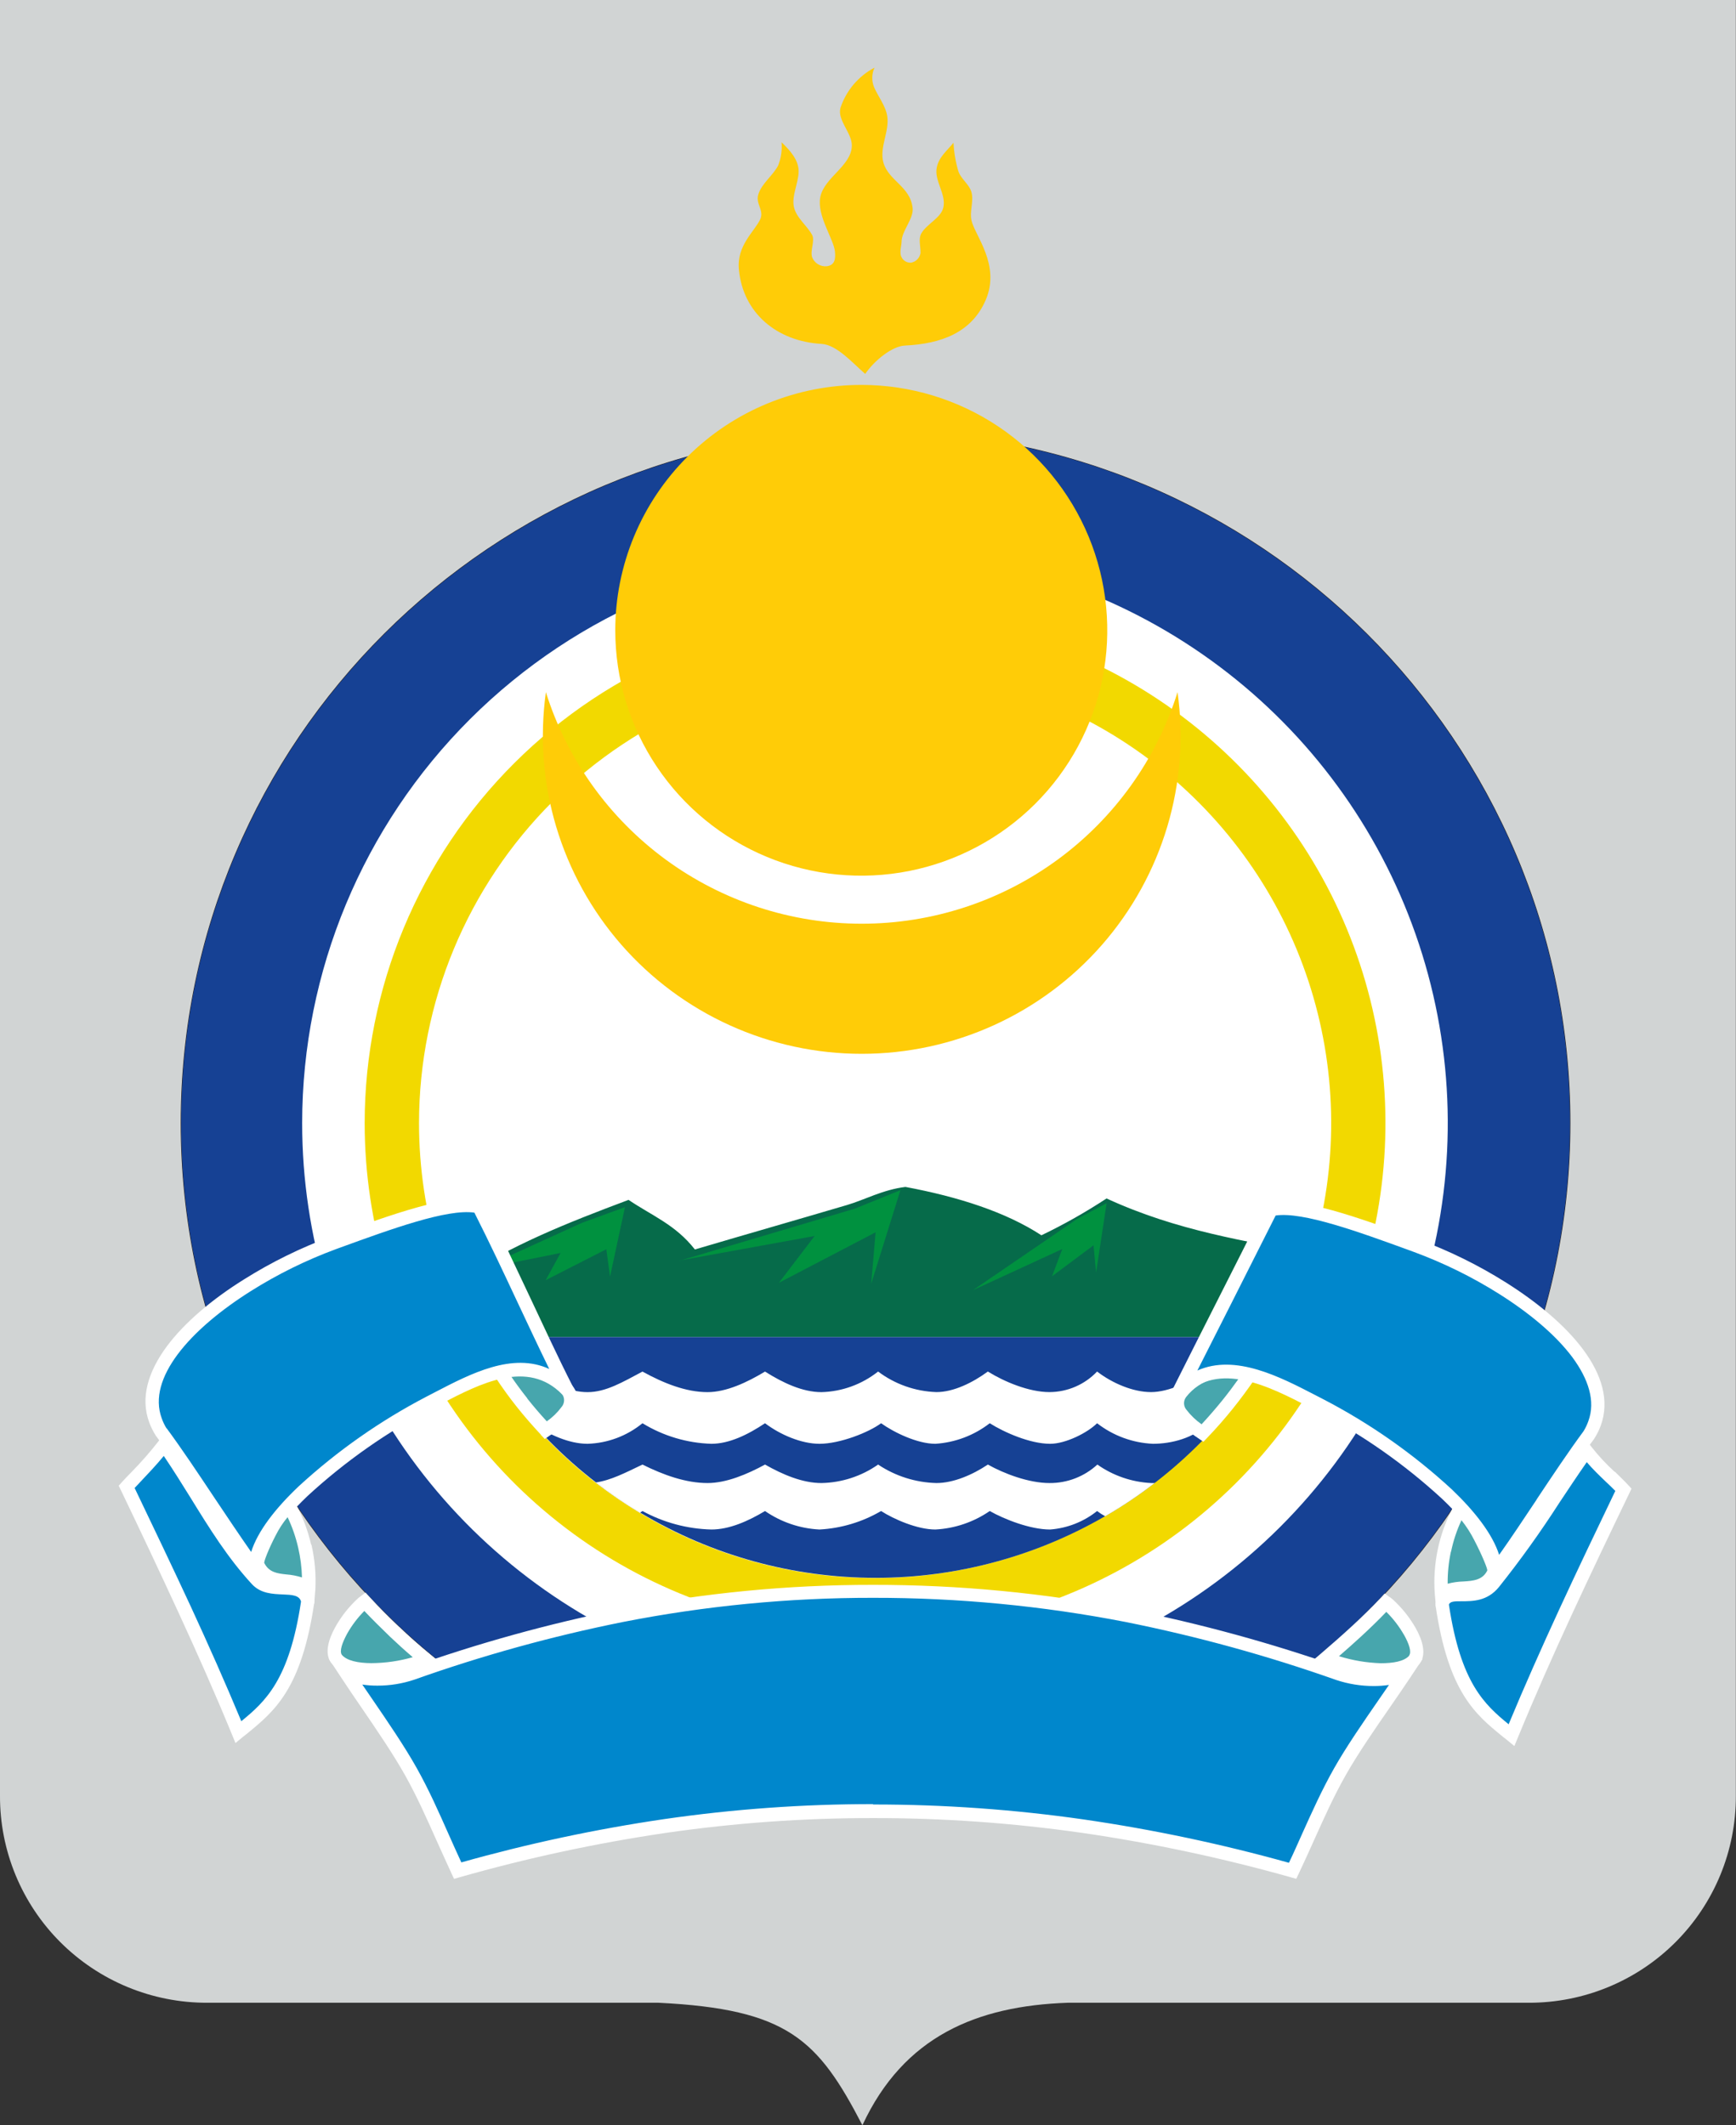
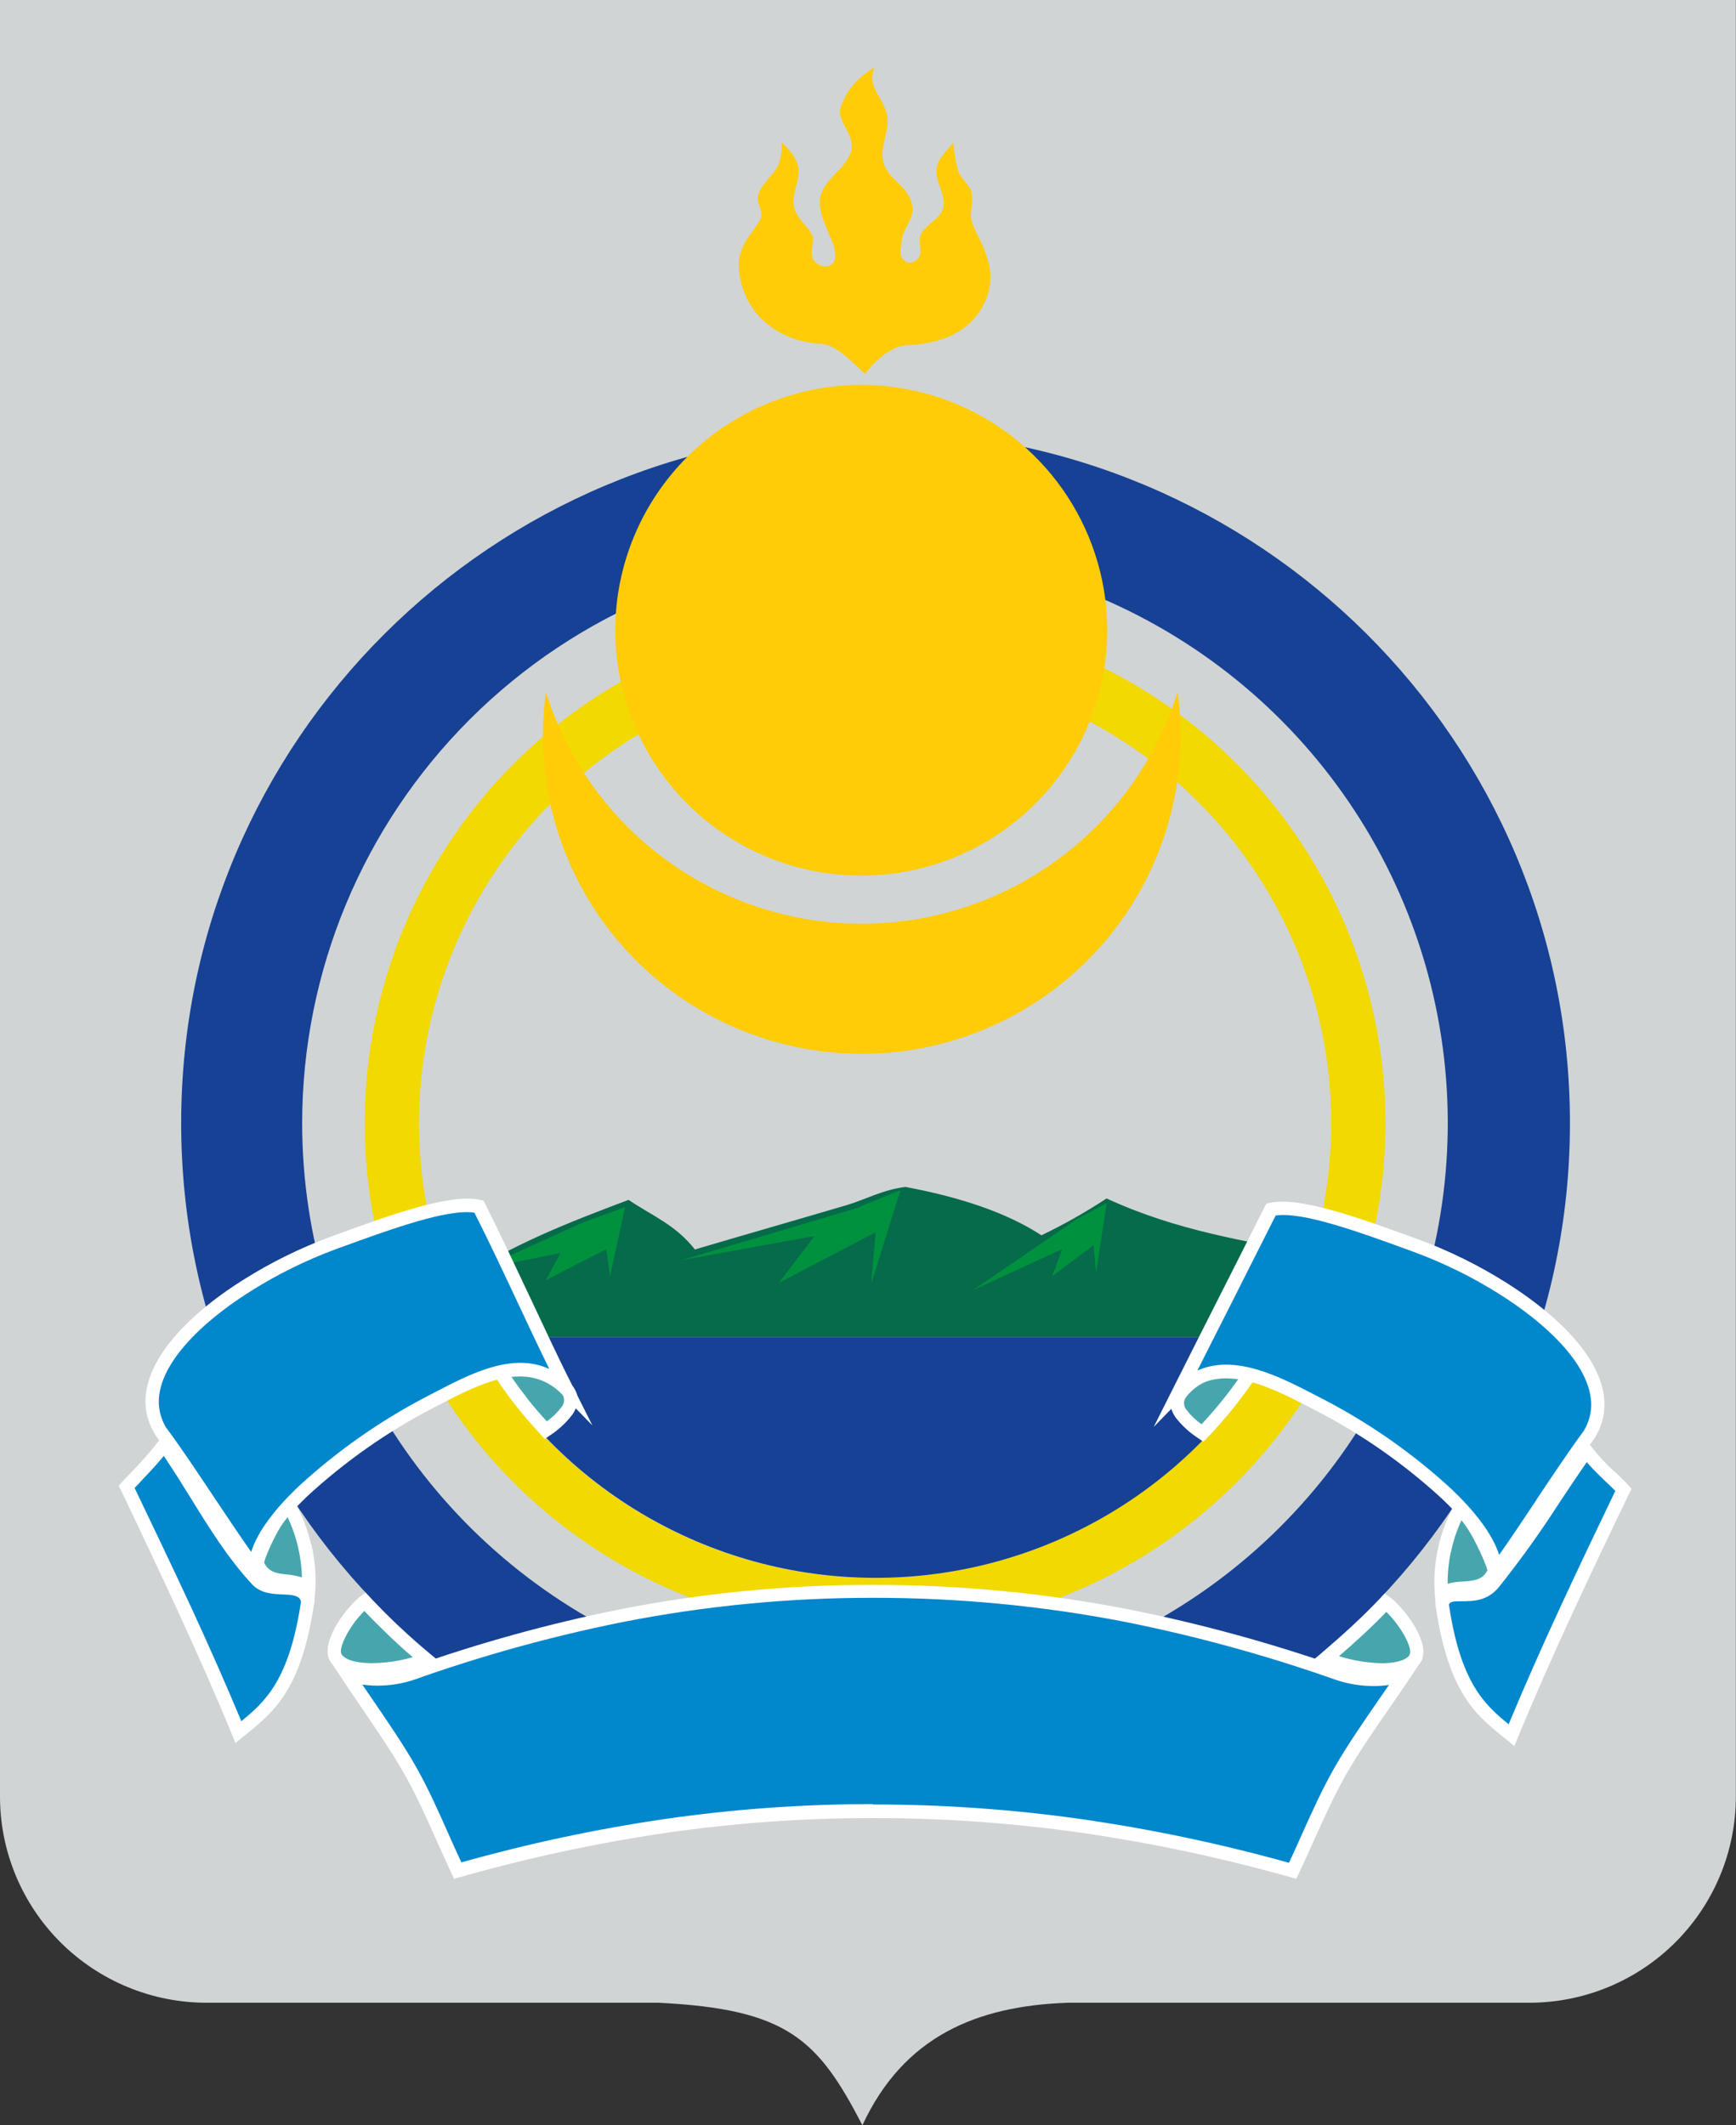
<svg xmlns="http://www.w3.org/2000/svg" width="116" height="142" viewBox="0 0 116 142" fill="none">
  <rect x="0" y="0" width="116" height="142" fill="#333333" stroke="none" />
  <g clip-path="url(#clip0_740_2)">
    <path fill-rule="evenodd" clip-rule="evenodd" d="M115.99 0V119.997C115.996 121.811 115.643 123.608 114.951 125.284C114.259 126.961 113.242 128.486 111.958 129.769C110.674 131.053 109.149 132.072 107.469 132.766C105.79 133.461 103.989 133.817 102.171 133.816H71.341C65.28 134.028 60.391 136.049 57.626 142C54.65 136.261 52.629 134.243 44.01 133.816H13.822C12.004 133.817 10.204 133.461 8.524 132.766C6.844 132.072 5.319 131.053 4.034 129.77C2.75 128.486 1.733 126.962 1.04 125.285C0.348 123.608 -0.006 121.811 -0 119.997V0H115.99Z" fill="#D1D4D4" />
-     <path fill-rule="evenodd" clip-rule="evenodd" d="M58.507 28.81C84.128 28.81 104.904 49.511 104.904 75.038C104.904 100.566 84.128 121.27 58.507 121.27C32.885 121.27 12.106 100.569 12.106 75.038C12.106 49.508 32.885 28.81 58.507 28.81Z" fill="white" stroke="#1F1A18" stroke-width="0.06" stroke-miterlimit="22.93" />
    <path fill-rule="evenodd" clip-rule="evenodd" d="M58.507 44.64C64.533 44.647 70.422 46.435 75.429 49.779C80.437 53.123 84.338 57.872 86.64 63.427C88.942 68.982 89.541 75.094 88.361 80.988C87.182 86.883 84.277 92.296 80.013 96.544C75.75 100.792 70.32 103.684 64.409 104.855C58.498 106.025 52.372 105.421 46.805 103.12C41.238 100.818 36.481 96.922 33.133 91.923C29.786 86.925 27.999 81.049 27.999 75.038C28.004 66.972 31.221 59.239 36.942 53.538C42.663 47.837 50.42 44.637 58.507 44.64ZM58.507 41.02C65.251 41.027 71.841 43.028 77.445 46.77C83.049 50.513 87.414 55.828 89.99 62.044C92.566 68.261 93.237 75.1 91.917 81.696C90.597 88.293 87.346 94.351 82.575 99.105C77.804 103.859 71.727 107.095 65.112 108.405C58.498 109.715 51.642 109.039 45.413 106.463C39.183 103.888 33.858 99.528 30.113 93.934C26.367 88.341 24.367 81.765 24.367 75.038C24.373 66.012 27.973 57.358 34.375 50.978C40.777 44.599 49.457 41.017 58.507 41.02Z" fill="#F2D900" />
    <path fill-rule="evenodd" clip-rule="evenodd" d="M87.722 83.807C87.144 85.722 86.376 87.576 85.429 89.34H31.597C30.922 88.084 30.336 86.782 29.846 85.443L30.479 85.582C34.279 83.134 37.838 81.735 41.999 80.171C43.582 81.239 45.137 81.829 46.432 83.484C49.976 82.439 53.05 81.561 56.597 80.515C57.778 80.168 58.988 79.489 60.502 79.306C64.048 79.969 67.221 80.989 69.587 82.537C71.092 81.815 72.546 80.993 73.941 80.076C78.675 82.259 83.263 82.919 87.751 83.807H87.722Z" fill="#066B4A" />
    <path fill-rule="evenodd" clip-rule="evenodd" d="M85.429 89.34C82.823 94.2 78.942 98.264 74.202 101.096C69.461 103.929 64.039 105.425 58.513 105.425C52.987 105.425 47.565 103.929 42.824 101.096C38.084 98.264 34.203 94.2 31.597 89.34H85.429Z" fill="#164194" />
-     <path fill-rule="evenodd" clip-rule="evenodd" d="M77.168 99.081C76.113 99.898 75.004 100.643 73.849 101.311C73.66 101.209 73.478 101.091 73.308 100.961C72.41 101.679 71.316 102.109 70.169 102.196C68.827 102.196 67.095 101.504 66.135 100.961C65.062 101.699 63.805 102.127 62.503 102.196C61.293 102.196 59.726 101.507 58.874 100.961C57.62 101.694 56.209 102.118 54.757 102.196C53.453 102.13 52.193 101.703 51.119 100.961C49.976 101.646 48.728 102.196 47.534 102.196C45.923 102.155 44.344 101.732 42.93 100.961L42.765 101.074C41.741 100.46 40.755 99.785 39.811 99.053C40.827 98.907 41.8 98.396 42.93 97.856C44.342 98.557 45.828 99.091 47.278 99.091C48.544 99.091 49.941 98.497 51.119 97.856C52.325 98.541 53.633 99.091 54.89 99.091C56.247 99.065 57.565 98.635 58.675 97.856C59.83 98.629 61.182 99.057 62.573 99.091C63.716 99.091 65.001 98.532 66.008 97.856C67.107 98.472 68.751 99.091 70.125 99.091C71.311 99.101 72.456 98.659 73.326 97.856C74.385 98.602 75.635 99.031 76.93 99.091H77.187L77.168 99.081ZM83.472 92.505C82.774 93.497 82.017 94.446 81.205 95.348C81.048 95.281 80.899 95.196 80.762 95.095C79.786 96.09 78.276 96.469 77.035 96.469C75.68 96.407 74.377 95.927 73.308 95.095C72.674 95.727 71.214 96.469 70.169 96.469C68.827 96.469 67.095 95.702 66.135 95.095C65.09 95.906 63.824 96.384 62.503 96.469C61.293 96.469 59.726 95.705 58.874 95.095C58.06 95.705 56.125 96.469 54.757 96.469C53.545 96.469 52.126 95.859 51.119 95.095C49.976 95.859 48.728 96.469 47.534 96.469C45.906 96.419 44.319 95.946 42.93 95.095C41.892 95.945 40.602 96.428 39.26 96.469C38.034 96.469 36.66 95.859 35.59 95.095C34.833 94.238 34.126 93.338 33.471 92.401C34.197 92.161 34.912 91.889 35.59 91.643C36.955 92.42 38.034 93.017 39.26 93.017C40.485 93.017 41.6 92.35 42.93 91.643C44.342 92.42 45.828 93.017 47.278 93.017C48.544 93.017 49.941 92.353 51.119 91.643C52.325 92.404 53.633 93.017 54.89 93.017C56.268 92.981 57.597 92.497 58.675 91.64C59.8 92.488 61.162 92.968 62.573 93.014C63.716 93.014 65.001 92.382 66.008 91.64C67.107 92.322 68.751 93.014 70.125 93.014C70.721 93.012 71.311 92.889 71.858 92.653C72.405 92.417 72.898 92.072 73.308 91.64C74.327 92.423 75.708 93.014 76.911 93.014C78.115 93.014 79.555 92.3 80.512 91.64C81.468 92.023 82.46 92.313 83.472 92.505Z" fill="white" />
    <path fill-rule="evenodd" clip-rule="evenodd" d="M58.507 36.861C66.075 36.869 73.471 39.115 79.76 43.315C86.049 47.514 90.948 53.48 93.839 60.457C96.73 67.433 97.482 75.108 96 82.511C94.519 89.915 90.87 96.713 85.516 102.048C80.161 107.384 73.341 111.016 65.917 112.485C58.494 113.955 50.8 113.197 43.809 110.306C36.817 107.415 30.842 102.522 26.638 96.244C22.434 89.967 20.19 82.587 20.19 75.038C20.197 64.908 24.238 55.195 31.423 48.035C38.608 40.876 48.35 36.856 58.507 36.861ZM58.507 28.806C84.128 28.806 104.904 49.511 104.904 75.038C104.904 100.566 84.128 121.27 58.507 121.27C32.885 121.27 12.106 100.566 12.106 75.038C12.106 49.511 32.885 28.806 58.507 28.806Z" fill="#164194" />
    <path fill-rule="evenodd" clip-rule="evenodd" d="M96.323 106.532C96.166 104.562 96.582 102.587 97.523 100.847C98.748 101.795 99.913 104.855 99.771 105.149C99.036 106.662 97.304 105.717 96.323 106.548V106.532ZM83.507 91.835C82.711 91.513 81.831 91.459 81 91.681C80.17 91.903 79.435 92.388 78.906 93.064C78.159 94.012 79.223 94.959 80.347 95.752C81.509 94.536 82.568 93.226 83.513 91.835H83.507ZM20.612 106.169C20.716 104.237 20.277 102.314 19.345 100.616C18.123 101.564 17.128 104.328 17.268 104.621C17.999 106.131 19.617 105.215 20.621 106.169H20.612ZM36.464 95.553C35.344 94.37 34.331 93.09 33.437 91.728C35.194 91.078 36.806 91.488 37.87 92.853C38.617 93.8 37.569 94.773 36.448 95.553H36.464ZM92.586 107.057C93.454 107.688 95.211 110.032 94.486 110.894C93.517 112.019 90.391 111.51 88.593 110.806C89.998 109.631 91.336 108.38 92.602 107.057H92.586ZM28.477 110.907C27.02 109.703 25.644 108.403 24.361 107.016C23.503 107.647 21.764 110.01 22.496 110.872C23.446 111.997 26.688 111.611 28.471 110.907H28.477Z" fill="#47A6AD" />
    <path d="M95.879 106.573C95.712 104.506 96.152 102.435 97.146 100.613L97.399 100.158L97.811 100.474C98.44 101.042 98.951 101.729 99.312 102.496C99.945 103.705 100.316 105.057 100.186 105.323C99.647 106.434 98.754 106.491 97.868 106.551C97.396 106.583 96.918 106.614 96.627 106.867L95.958 107.432L95.879 106.576V106.573ZM96.95 103.677C96.799 104.381 96.727 105.099 96.734 105.818C97.081 105.727 97.437 105.676 97.795 105.667C98.428 105.626 99.062 105.582 99.378 104.94C99.419 104.855 99.033 103.911 98.514 102.913C98.275 102.439 97.987 101.991 97.656 101.576C97.343 102.247 97.109 102.952 96.959 103.677H96.95ZM82.785 92.088C82.227 91.964 81.647 91.975 81.094 92.12C80.365 92.318 79.721 92.747 79.258 93.342C79.161 93.469 79.111 93.627 79.118 93.786C79.125 93.946 79.188 94.099 79.296 94.217C79.577 94.581 79.912 94.901 80.29 95.165C80.771 94.647 81.224 94.122 81.661 93.585C82.047 93.105 82.422 92.609 82.785 92.098V92.088ZM80.863 91.254C81.791 91.016 82.771 91.072 83.665 91.415L84.201 91.618L83.884 92.088C83.396 92.796 82.896 93.478 82.364 94.138C81.832 94.798 81.275 95.433 80.676 96.058L80.41 96.336L80.094 96.115C79.507 95.741 78.988 95.268 78.561 94.719C78.137 94.103 78.035 93.456 78.561 92.789C79.142 92.042 79.951 91.503 80.866 91.254H80.863ZM20.178 105.398C20.16 104.728 20.075 104.062 19.924 103.408C19.763 102.704 19.526 102.02 19.215 101.368C18.905 101.747 18.638 102.159 18.417 102.597C17.945 103.506 17.619 104.35 17.66 104.435C17.977 105.067 18.544 105.133 19.126 105.196C19.484 105.223 19.836 105.29 20.178 105.398ZM20.811 103.209C21.036 104.191 21.124 105.198 21.071 106.204L20.992 107.167L20.289 106.501C19.972 106.185 19.487 106.137 19.022 106.087C18.189 105.992 17.369 105.901 16.846 104.823C16.72 104.561 17.03 103.317 17.616 102.189C17.961 101.461 18.45 100.81 19.054 100.275L19.468 99.959L19.722 100.417C20.209 101.295 20.569 102.237 20.792 103.216L20.811 103.209ZM36.15 95.869C35.564 95.237 35.036 94.634 34.529 93.996C34.022 93.358 33.547 92.701 33.075 91.984L32.759 91.516L33.284 91.321C34.156 90.973 35.112 90.899 36.027 91.109C36.909 91.342 37.689 91.861 38.243 92.584C38.766 93.244 38.671 93.901 38.243 94.52C37.822 95.076 37.305 95.552 36.717 95.929L36.4 96.15L36.138 95.869H36.15ZM35.232 93.443C35.637 93.955 36.065 94.454 36.537 94.969C36.912 94.707 37.242 94.388 37.515 94.021C37.623 93.9 37.685 93.745 37.691 93.584C37.698 93.422 37.648 93.263 37.55 93.134C37.117 92.565 36.506 92.157 35.815 91.974C35.271 91.84 34.702 91.84 34.158 91.974C34.51 92.486 34.865 92.966 35.232 93.427V93.443ZM92.865 106.709C92.931 106.76 92.998 106.81 93.064 106.867C93.674 107.423 94.192 108.071 94.6 108.787C95.078 109.64 95.309 110.534 94.885 111.125C94.866 111.15 94.846 111.174 94.825 111.197C94.302 111.807 93.336 112.028 92.25 112.012C90.936 111.964 89.639 111.697 88.412 111.223L87.719 110.951L88.286 110.468C88.948 109.899 89.647 109.29 90.331 108.658C91.015 108.026 91.668 107.395 92.257 106.763L92.526 106.472L92.842 106.703L92.865 106.709ZM93.815 109.236C93.493 108.672 93.096 108.154 92.633 107.698C92.108 108.251 91.535 108.8 90.952 109.34C90.464 109.789 89.961 110.234 89.47 110.661C90.375 110.941 91.313 111.1 92.26 111.131C93.099 111.131 93.818 111.008 94.16 110.629V110.613C94.337 110.364 94.141 109.811 93.818 109.236H93.815ZM27.594 110.739C27.065 110.288 26.558 109.827 26.08 109.375C25.447 108.762 24.845 108.168 24.345 107.638C23.893 108.092 23.506 108.605 23.192 109.163C22.876 109.751 22.664 110.319 22.844 110.572C23.177 110.964 23.937 111.122 24.82 111.125C25.754 111.119 26.684 110.985 27.581 110.727L27.594 110.739ZM26.692 108.712C27.325 109.328 28.044 109.956 28.769 110.55L29.355 111.03L28.648 111.308C27.425 111.766 26.13 112.006 24.823 112.016C23.696 112.016 22.692 111.763 22.166 111.147L22.116 111.084C21.685 110.493 21.923 109.58 22.404 108.715C22.808 107.99 23.328 107.335 23.943 106.775C23.997 106.729 24.053 106.686 24.111 106.646L24.427 106.409L24.697 106.703C25.244 107.3 25.925 107.998 26.685 108.715L26.692 108.712Z" fill="white" />
    <path fill-rule="evenodd" clip-rule="evenodd" d="M78.684 46.248C79.102 49.256 78.868 52.318 77.999 55.229C77.129 58.139 75.644 60.83 73.645 63.12C71.645 65.409 69.176 67.245 66.405 68.503C63.634 69.761 60.625 70.412 57.58 70.412C54.536 70.412 51.527 69.761 48.756 68.503C45.985 67.245 43.516 65.409 41.516 63.12C39.516 60.83 38.032 58.139 37.162 55.229C36.293 52.318 36.059 49.256 36.476 46.248C37.883 50.733 40.689 54.652 44.485 57.435C48.281 60.218 52.869 61.719 57.58 61.719C62.292 61.719 66.88 60.218 70.676 57.435C74.472 54.652 77.278 50.733 78.684 46.248ZM57.579 25.717C60.829 25.723 64.004 26.689 66.704 28.494C69.403 30.299 71.505 32.862 72.745 35.858C73.985 38.855 74.306 42.151 73.669 45.33C73.031 48.508 71.464 51.427 69.164 53.717C66.864 56.007 63.935 57.566 60.747 58.197C57.559 58.827 54.255 58.501 51.253 57.259C48.251 56.017 45.686 53.915 43.881 51.22C42.076 48.524 41.112 45.355 41.112 42.113C41.114 39.958 41.541 37.824 42.369 35.834C43.197 33.843 44.411 32.035 45.94 30.512C47.469 28.99 49.284 27.782 51.281 26.96C53.278 26.137 55.418 25.715 57.579 25.717ZM57.813 24.984C58.465 24.037 59.647 23.124 60.467 23.089C62.889 22.972 64.922 22.23 65.866 20.044C66.876 17.694 65.131 15.73 64.916 14.725C64.777 14.116 65.077 13.462 64.916 12.849C64.77 12.306 64.191 11.952 64.029 11.412C63.851 10.801 63.745 10.171 63.713 9.536C63.269 10.089 62.737 10.483 62.595 11.194C62.414 12.069 63.228 12.963 63.038 13.841C62.896 14.564 61.911 14.962 61.556 15.607C61.357 15.97 61.518 16.444 61.509 16.914C61.481 17.07 61.408 17.213 61.298 17.326C61.188 17.44 61.046 17.517 60.891 17.549C60.8 17.557 60.708 17.546 60.621 17.516C60.534 17.487 60.455 17.44 60.387 17.378C60.319 17.316 60.266 17.241 60.228 17.158C60.191 17.074 60.172 16.984 60.172 16.892C60.153 16.64 60.245 16.355 60.245 16.147C60.245 15.436 61.053 14.624 60.983 13.917C60.837 12.448 59.368 12.088 59.026 10.85C58.751 9.855 59.444 8.778 59.286 7.758C59.175 7.06 58.652 6.415 58.399 5.806C58.318 5.6 58.279 5.38 58.285 5.159C58.292 4.938 58.344 4.721 58.437 4.52C57.359 5.088 56.543 6.05 56.16 7.205C55.932 8.029 56.936 8.891 56.92 9.732C56.895 11.087 55.087 11.845 54.814 13.156C54.561 14.391 55.704 15.957 55.79 16.801C55.84 17.293 55.79 17.71 55.258 17.789C55.047 17.812 54.835 17.764 54.655 17.653C54.475 17.542 54.337 17.375 54.263 17.176C54.127 16.715 54.472 16.074 54.263 15.692C53.902 15.041 53.199 14.545 53.047 13.816C52.895 13.086 53.336 12.277 53.364 11.497C53.393 10.717 52.804 10.06 52.224 9.507C52.27 10.035 52.192 10.566 51.996 11.058C51.645 11.737 50.878 12.271 50.666 13.007C50.482 13.639 51.078 14.056 50.796 14.659C50.416 15.471 49.213 16.403 49.374 18.01C49.64 20.91 51.907 22.811 54.903 22.979C55.923 23.036 57.018 24.302 57.794 24.965L57.813 24.984Z" fill="#FFCC07" />
    <path fill-rule="evenodd" clip-rule="evenodd" d="M32.097 84.795L38.883 81.706L41.761 80.657L40.764 85.291L40.514 83.469L36.461 85.537L37.458 83.718L32.097 84.795ZM65.008 86.207L71.974 81.444L73.944 80.392L73.241 85.026L73.07 83.206L70.299 85.275L70.98 83.456L65.008 86.207ZM45.422 84.233L57.12 80.758L60.166 79.523L58.215 85.771L58.507 82.338L52.047 85.711L54.434 82.584L45.422 84.22V84.233Z" fill="#00913F" />
    <path fill-rule="evenodd" clip-rule="evenodd" d="M108.482 99.536C107.795 98.778 106.69 97.871 106 96.927C103.888 99.915 102.057 103.01 99.822 105.758C98.571 107.284 96.557 105.85 96.38 107.208C97.257 113.168 99.163 114.413 101.006 115.935C103.254 110.471 105.854 105.01 108.482 99.545V99.536ZM106.174 95.875C104.176 98.573 101.877 102.328 99.882 105.035C99.971 101.561 92.858 96.273 88.21 93.895C85.407 92.464 81.522 90.177 78.798 92.976C80.841 88.891 82.899 84.89 84.957 80.818C86.873 80.367 90.996 81.902 94.654 83.231C101.231 85.626 109.052 91.377 106.202 95.866L106.174 95.875ZM8.455 99.35C9.142 98.595 10.263 97.48 10.953 96.535C13.075 99.504 14.687 102.865 17.173 105.537C18.18 106.624 20.339 105.439 20.57 106.993C19.693 112.954 17.787 114.198 15.944 115.72C13.708 110.275 11.096 104.804 8.468 99.34L8.455 99.35ZM10.754 95.679C12.749 98.38 15.048 102.132 17.043 104.839C16.954 101.365 24.066 96.077 28.715 93.699C31.517 92.265 35.15 90.079 37.876 92.878C35.843 88.797 34.051 84.691 32.008 80.613C30.093 80.164 25.97 81.696 22.312 83.026C15.735 85.423 7.913 91.172 10.767 95.66L10.754 95.679ZM58.336 121.014C67.864 121.014 76.864 122.341 86.37 124.991C87.424 122.78 88.327 120.493 89.537 118.358C90.746 116.223 92.513 113.844 93.856 111.823C92.545 112.391 90.689 112.255 89.442 111.823C80.812 108.841 70.803 106.33 58.336 106.33C45.986 106.33 36.087 108.841 27.54 111.823C26.302 112.255 24.468 112.391 23.17 111.823C24.5 113.844 26.261 116.245 27.445 118.358C28.63 120.471 29.538 122.78 30.583 124.991C39.991 122.331 48.902 121.014 58.336 121.014Z" fill="#0087CC" />
    <path d="M107.947 99.628C107.754 99.429 107.526 99.211 107.295 98.996C106.867 98.585 106.415 98.15 106.028 97.695C105.395 98.601 104.79 99.517 104.185 100.424C102.939 102.364 101.595 104.239 100.157 106.043C99.382 106.99 98.419 106.99 97.624 106.99C97.216 106.99 96.886 106.99 96.817 107.215C97.599 112.445 99.192 113.886 100.807 115.209C101.867 112.66 103.004 110.108 104.179 107.556C105.395 104.922 106.658 102.275 107.931 99.628H107.947ZM107.919 98.345C108.235 98.661 108.552 98.952 108.815 99.246L109.018 99.467L108.888 99.738C107.577 102.461 106.272 105.187 105.009 107.925C103.745 110.664 102.542 113.377 101.421 116.106L101.19 116.665L100.721 116.277L100.404 116.027C98.59 114.549 96.775 113.071 95.924 107.268V107.211V107.148C96.06 106.1 96.753 106.1 97.627 106.096C98.21 106.096 98.916 106.096 99.423 105.518V105.013C99.457 103.636 98.185 101.883 96.367 100.152C93.849 97.833 91.032 95.858 87.991 94.28L87.466 94.009C84.847 92.654 81.433 90.885 79.106 93.273L77.092 95.342L78.387 92.764C79.511 90.522 80.483 88.601 81.455 86.681C82.526 84.564 83.599 82.445 84.517 80.613L84.612 80.427L84.815 80.379C86.807 79.912 90.832 81.377 94.476 82.704L94.765 82.808C96.821 83.564 98.792 84.534 100.645 85.702C102.735 87.019 104.587 88.56 105.781 90.165C107.029 91.839 107.57 93.592 106.962 95.256C106.852 95.555 106.71 95.841 106.538 96.109L106.522 96.138C106.427 96.264 106.329 96.393 106.234 96.526L106.339 96.671C106.809 97.271 107.329 97.829 107.893 98.342L107.919 98.345ZM102.665 100.206C103.739 98.592 104.815 96.978 105.816 95.623C105.945 95.412 106.051 95.189 106.133 94.956C106.627 93.608 106.133 92.139 105.075 90.698C103.951 89.189 102.184 87.723 100.18 86.46C98.383 85.328 96.472 84.387 94.48 83.652L94.195 83.547C90.797 82.309 87.06 80.948 85.239 81.216C84.156 83.367 83.219 85.225 82.279 87.085C81.503 88.617 80.727 90.149 80.008 91.573C82.541 90.446 85.518 91.987 87.896 93.219L88.422 93.491C91.539 95.108 94.426 97.133 97.007 99.511C98.549 100.983 99.733 102.502 100.173 103.889C100.981 102.748 101.826 101.476 102.672 100.206H102.665ZM8.135 99.043C8.35 98.803 8.547 98.598 8.768 98.377C9.426 97.709 10.043 97.004 10.618 96.264L10.64 96.235L10.418 95.935L10.402 95.91C10.232 95.641 10.09 95.355 9.978 95.057C9.354 93.39 9.908 91.64 11.143 89.963C12.337 88.358 14.19 86.804 16.28 85.499C18.133 84.333 20.104 83.364 22.16 82.609L22.448 82.502C26.093 81.175 30.118 79.71 32.11 80.177L32.312 80.225L32.407 80.414C33.437 82.461 34.396 84.52 35.355 86.551C36.315 88.582 37.255 90.638 38.288 92.663L39.583 95.24L37.566 93.172C35.257 90.799 32.084 92.448 29.503 93.784C29.431 93.825 29.332 93.876 28.933 94.078C25.893 95.657 23.077 97.632 20.558 99.95C18.74 101.684 17.467 103.424 17.502 104.811V105.256C17.819 105.601 18.417 105.623 18.962 105.645C19.934 105.683 20.814 105.721 21.001 106.937V107.003V107.069C20.149 112.868 18.335 114.334 16.52 115.825L16.204 116.074L15.735 116.463L15.504 115.901C14.383 113.172 13.173 110.446 11.916 107.72C10.659 104.994 9.373 102.259 8.062 99.536L7.932 99.268L8.135 99.047V99.043ZM9.402 98.99L8.996 99.422C10.263 102.069 11.53 104.716 12.752 107.35C13.93 109.903 15.064 112.455 16.125 115.004C17.739 113.683 19.332 112.24 20.114 107.012C20.007 106.58 19.497 106.561 18.936 106.536C18.205 106.507 17.42 106.476 16.837 105.85C15.232 104.113 13.987 102.11 12.752 100.105C12.163 99.157 11.574 98.21 10.944 97.281C10.469 97.859 9.902 98.462 9.402 98.99ZM11.134 95.43C12.138 96.788 13.211 98.402 14.285 100.013C15.13 101.277 15.976 102.54 16.783 103.696C17.214 102.313 18.398 100.79 19.95 99.318C22.532 96.942 25.419 94.917 28.535 93.298L29.101 93.004C31.448 91.785 34.241 90.335 36.701 91.469C35.963 89.959 35.257 88.45 34.548 86.943C33.62 84.963 32.692 82.985 31.698 81.024C29.877 80.758 26.141 82.12 22.743 83.355L22.458 83.459C20.465 84.194 18.555 85.135 16.758 86.267C14.753 87.53 12.986 88.996 11.862 90.506C10.792 91.946 10.311 93.418 10.805 94.763C10.886 94.996 10.993 95.219 11.121 95.43H11.134ZM58.336 120.569C63.05 120.566 67.758 120.901 72.424 121.57C77.049 122.242 81.625 123.208 86.126 124.464C86.443 123.813 86.706 123.2 86.984 122.584C87.659 121.084 88.333 119.584 89.147 118.146C89.961 116.709 91.094 115.067 92.146 113.544L92.811 112.581C92.471 112.631 92.128 112.655 91.785 112.654C90.939 112.655 90.098 112.519 89.296 112.253C84.709 110.631 80.013 109.337 75.242 108.38C69.673 107.295 64.01 106.753 58.336 106.76C52.717 106.753 47.112 107.296 41.6 108.38C36.877 109.328 32.228 110.614 27.689 112.227C26.894 112.494 26.061 112.629 25.222 112.628C24.883 112.63 24.544 112.605 24.209 112.556L24.868 113.519C25.909 115.042 27.011 116.649 27.838 118.121C28.664 119.593 29.31 121.055 29.979 122.562C30.251 123.175 30.526 123.788 30.827 124.438C35.28 123.183 39.809 122.216 44.387 121.545C49.006 120.876 53.668 120.541 58.336 120.544V120.569ZM72.297 122.464C67.673 121.802 63.007 121.471 58.336 121.476C53.71 121.471 49.091 121.802 44.513 122.464C39.85 123.15 35.236 124.142 30.704 125.433L30.34 125.538L30.178 125.193C29.861 124.498 29.507 123.728 29.162 122.957C28.506 121.485 27.851 120.01 27.056 118.595C26.261 117.18 25.156 115.563 24.127 114.056C23.68 113.402 23.24 112.761 22.797 112.085L21.967 110.822L23.348 111.425C23.943 111.663 24.581 111.778 25.222 111.763C25.961 111.765 26.694 111.646 27.395 111.412C31.974 109.786 36.664 108.489 41.429 107.53C46.997 106.434 52.66 105.886 58.336 105.894C64.068 105.886 69.787 106.434 75.413 107.53C80.224 108.489 84.96 109.787 89.587 111.412C90.296 111.647 91.038 111.765 91.785 111.763C92.434 111.778 93.08 111.663 93.685 111.425L95.069 110.825L94.233 112.088C93.827 112.698 93.362 113.371 92.887 114.059C91.845 115.566 90.746 117.155 89.929 118.595C89.112 120.035 88.469 121.479 87.804 122.957C87.456 123.731 87.108 124.501 86.778 125.196L86.617 125.534L86.253 125.433C81.672 124.141 77.011 123.149 72.3 122.464H72.297Z" fill="white" />
  </g>
  <defs>
    <clipPath id="clip0_740_2">
      <rect width="116" height="142" fill="white" />
    </clipPath>
  </defs>
</svg>